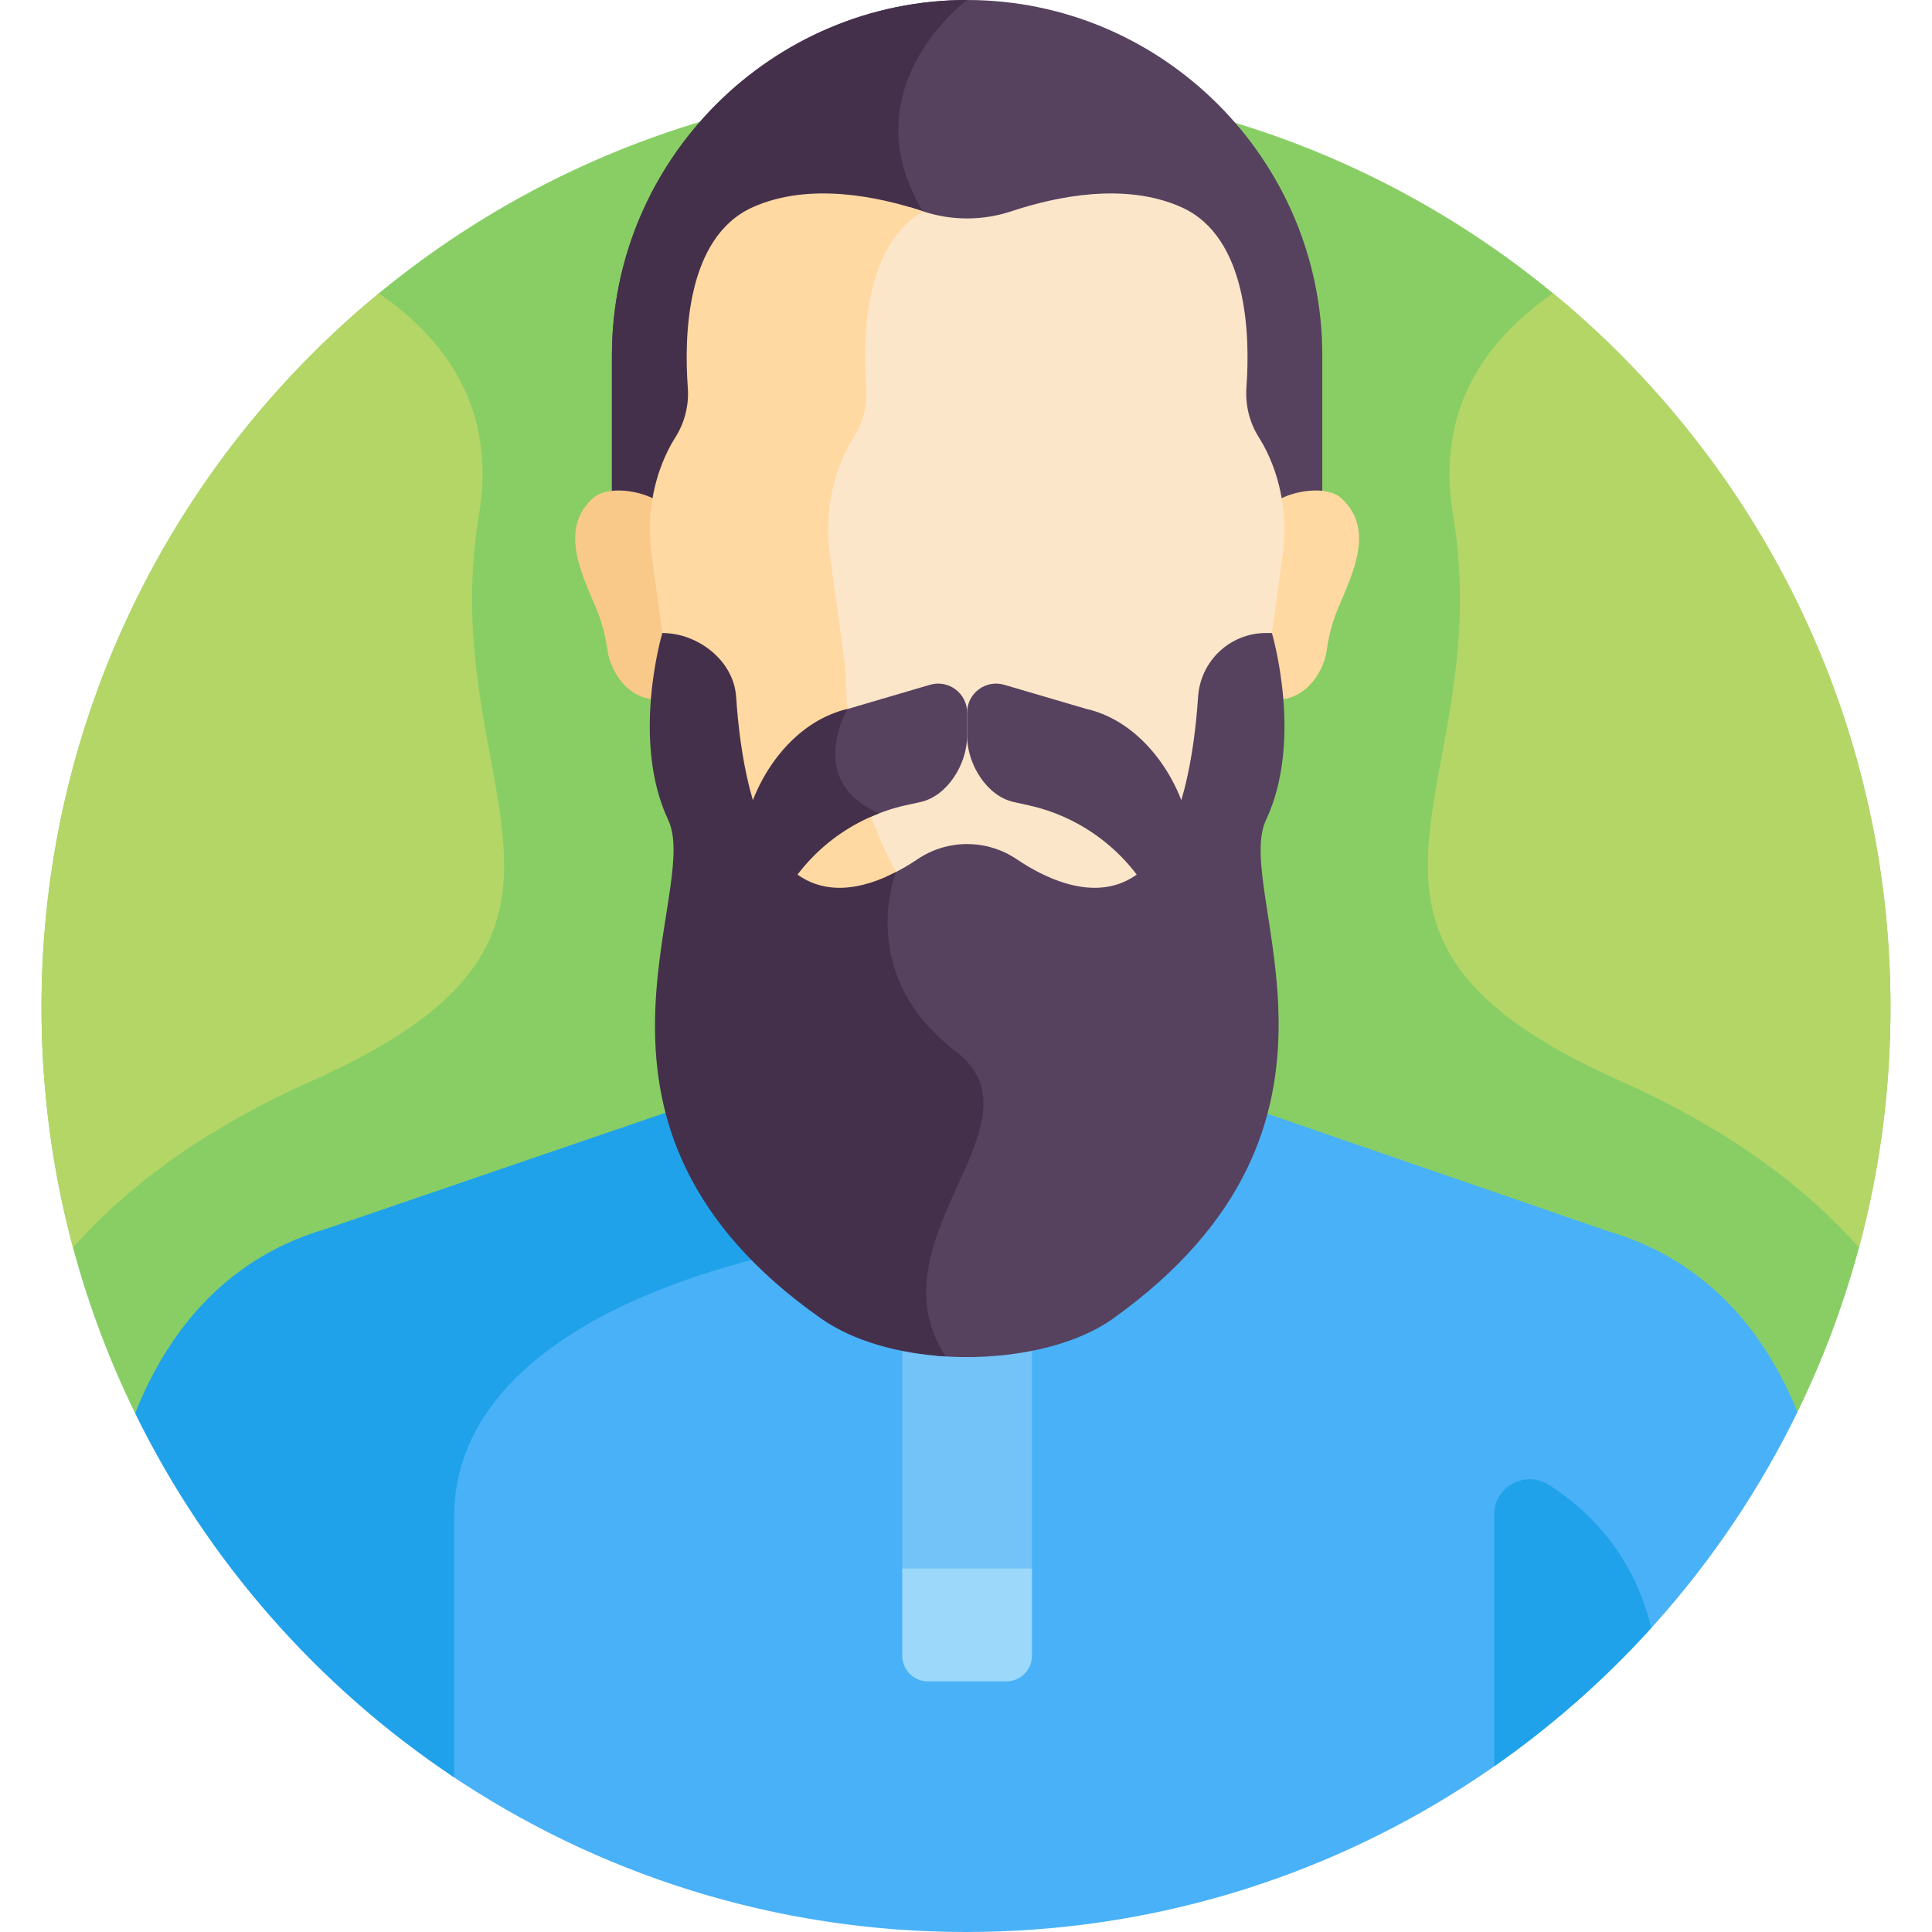
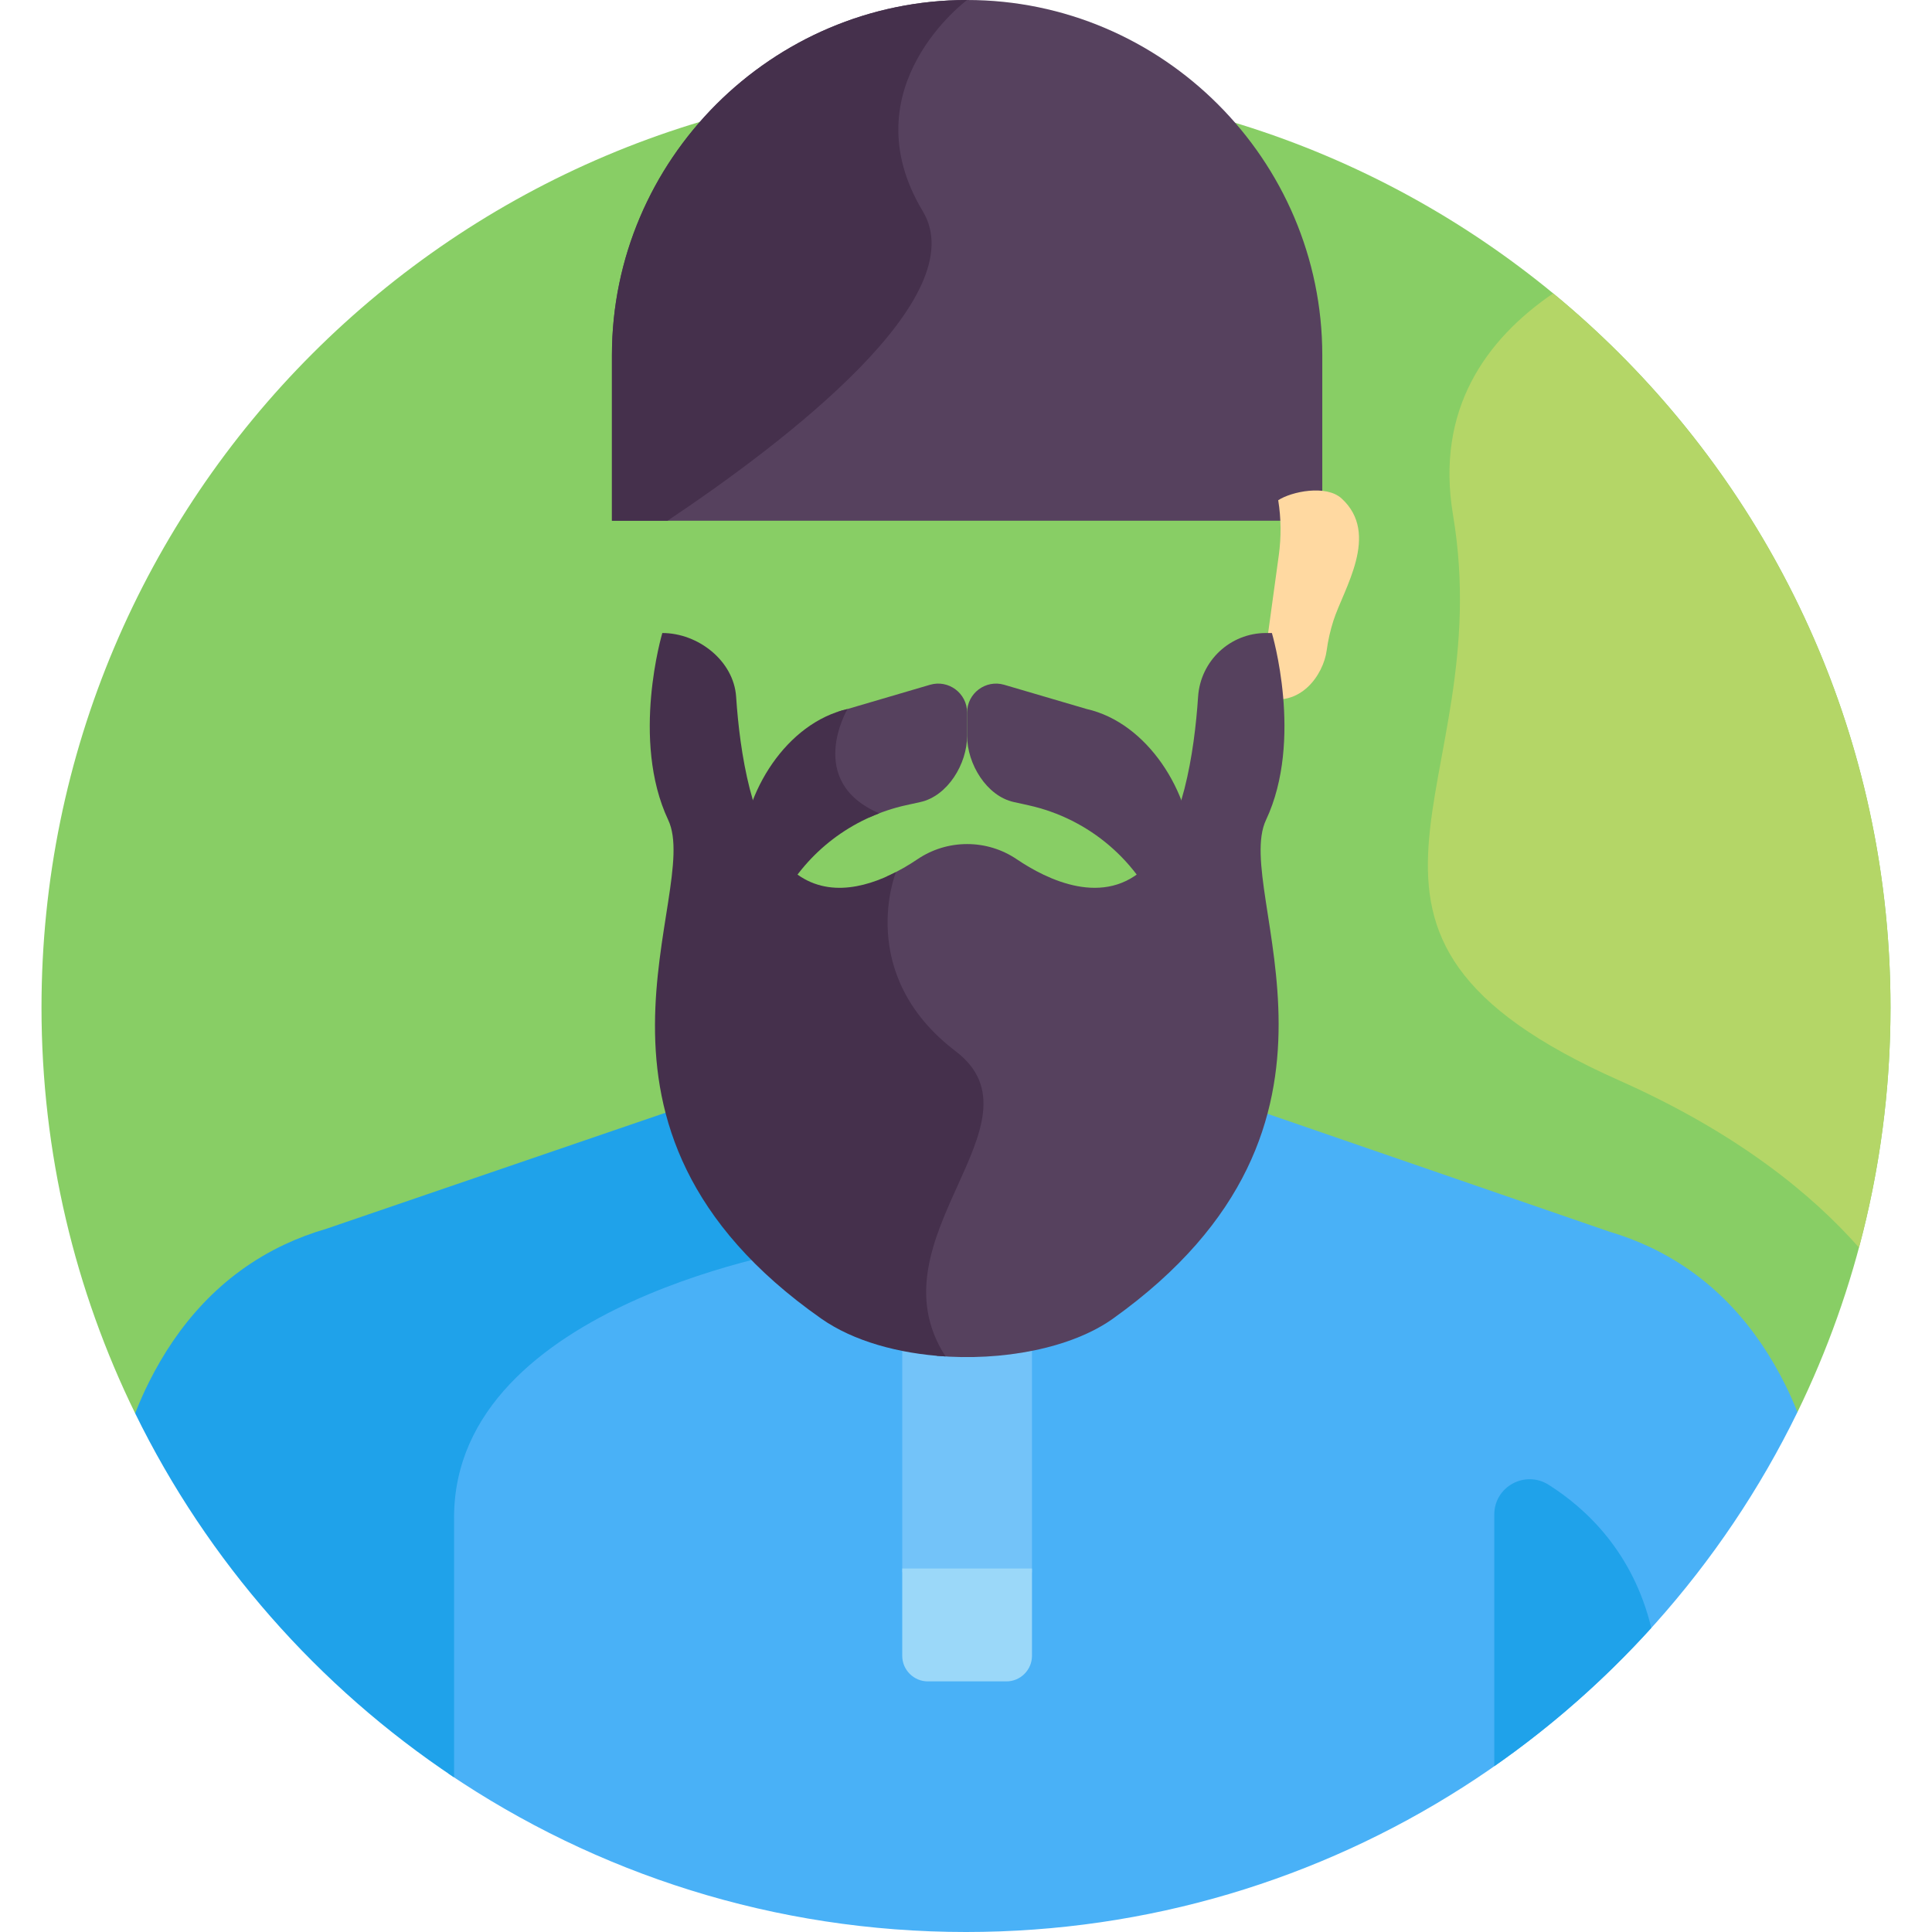
<svg xmlns="http://www.w3.org/2000/svg" width="512" height="512" viewBox="0 0 512 512" fill="none">
  <path d="M476.335 374.237C492.129 341.846 501.002 305.46 501.002 266.998C501.002 131.687 391.311 21.996 256 21.996C120.689 21.996 10.998 131.687 10.998 266.998C10.998 305.585 19.93 342.081 35.821 374.551L476.335 374.237Z" fill="#88CE65" />
  <path d="M473.237 367.227C465.76 352.12 454.426 338.636 437.34 330.532C433.912 328.906 430.238 327.51 426.331 326.348L328.901 292.758L214.62 292.43L213.148 329.337C207.977 330.241 187.289 334.249 166.844 343.561C135.435 357.866 118.833 378.133 118.833 402.171V470.016C157.971 496.516 205.174 512.001 256 512.001C352.849 512.001 436.563 455.8 476.335 374.238C475.389 371.866 474.372 369.521 473.237 367.227Z" fill="#49B1F7" />
  <path d="M183.798 292.342L86.551 325.618C82.639 326.764 78.96 328.143 75.525 329.755C58.404 337.786 47.012 351.221 39.47 366.296C38.121 368.993 36.908 371.75 35.821 374.553C54.99 413.721 84.303 447.018 120.333 471.028C120.333 455.008 120.333 431.47 120.333 402.172C120.333 344.926 214.598 330.615 214.598 330.615L216.12 292.435L183.798 292.342Z" fill="#1FA2EA" />
  <path d="M273.485 416.673V320.183C273.485 316.458 270.437 313.41 266.712 313.41H245.877C242.152 313.41 239.104 316.458 239.104 320.183V416.673H273.485Z" fill="#73C3F9" />
  <path d="M256.294 0C204.525 0 162.169 42.356 162.169 94.125V137.994H350.419V94.125C350.419 42.356 308.062 0 256.294 0Z" fill="#56415E" />
  <path d="M162.169 94.125V137.994H176.905C208.586 116.8 258.219 78.719 244.553 55.989C224.857 23.227 256.294 0 256.294 0C204.525 0 162.169 42.356 162.169 94.125Z" fill="#45304C" />
  <path d="M355.55 132.111C351.447 128.351 342.274 130.257 338.74 132.559C339.515 137.38 339.559 142.312 338.89 147.182L334.72 177.554C334.72 180.002 334.643 182.404 334.501 184.765C344.67 187.832 350.721 178.703 351.572 172.438C351.938 169.741 352.537 167.083 353.368 164.489C356.072 156.042 365.83 141.532 355.55 132.111Z" fill="#FFD9A1" />
-   <path d="M157.037 132.111C161.14 128.351 170.313 130.257 173.847 132.559C173.073 137.38 173.029 142.312 173.698 147.182L177.868 177.554C177.868 180.002 177.945 182.404 178.087 184.765C167.918 187.832 161.867 178.703 161.016 172.438C160.65 169.741 160.051 167.083 159.22 164.489C156.515 156.042 146.757 141.532 157.037 132.111Z" fill="#F9C98A" />
-   <path d="M337.23 123.176C336.291 120.727 335.108 118.247 333.617 115.908C331.092 111.946 329.981 107.26 330.32 102.588C331.293 89.15 330.771 62.867 313.13 54.929C298.142 48.185 279.758 52.09 268.034 55.989C260.42 58.52 252.168 58.52 244.554 55.989C243.496 55.636 242.382 55.285 241.223 54.941C227.669 65.299 227.339 88.677 228.253 101.125C228.602 105.879 227.432 110.634 224.863 114.665C223.382 116.988 222.198 119.447 221.25 121.881C218.177 129.776 217.281 138.339 218.432 146.723L222.709 177.871C222.709 222.651 246.613 253.087 266.946 268.877C270.021 271.265 273.309 273.329 276.751 275.067C282.412 272.987 287.759 270.053 292.577 266.312C312.408 250.912 335.721 221.227 335.721 177.553L339.891 147.181C341.002 139.085 340.159 130.816 337.23 123.176Z" fill="#FCE6CA" />
-   <path d="M267.265 266.313C247.434 250.913 224.12 221.228 224.12 177.554L219.949 147.175C218.826 138.998 219.7 130.646 222.697 122.946C223.621 120.572 224.776 118.174 226.221 115.908C228.727 111.976 229.868 107.339 229.528 102.702C228.584 89.849 228.992 65.046 244.627 56.01C244.603 56.002 244.578 55.995 244.553 55.987C232.829 52.088 214.444 48.184 199.457 54.928C181.766 62.888 181.291 89.299 182.276 102.702C182.617 107.338 181.475 111.976 178.969 115.908C177.525 118.174 176.369 120.572 175.445 122.946C172.448 130.646 171.574 138.998 172.696 147.175L176.867 177.554C176.867 221.228 200.181 250.913 220.011 266.313C230.362 274.351 243.136 278.717 256.292 278.717C264.48 278.717 272.518 277.024 279.918 273.809C275.43 271.859 271.174 269.349 267.265 266.313Z" fill="#FFD9A1" />
  <path d="M335.501 217.313C345.51 196.066 337.065 167.756 337.065 167.756H335.501C325.986 167.756 318.139 175.147 317.507 184.641C316.521 199.433 313.393 220.011 303.874 229.53C292.694 240.711 277.38 233.073 269.436 227.7C265.559 225.078 260.991 223.687 256.311 223.687H256.294H256.284C251.6 223.687 247.027 225.08 243.147 227.704C240.949 229.19 238.186 230.848 235.105 232.234C233.173 238.861 228.57 262.133 252.119 280.075C263.314 288.604 258.354 299.552 252.075 313.413C245.987 326.852 238.644 343.089 248.293 359.309C265.553 360.802 283.917 357.327 294.951 349.449C367.09 297.941 326.358 236.724 335.501 217.313Z" fill="#56415E" />
  <path d="M253.253 278.584C226.542 258.233 237.386 231.242 237.443 231.102C229.109 235.41 217.606 238.422 208.714 229.53C199.195 220.011 196.066 199.432 195.081 184.641C194.449 175.147 185.039 167.756 175.523 167.756C175.523 167.756 167.078 196.065 177.086 217.313C186.23 236.725 145.071 298.543 217.638 349.448C226.201 355.455 238.208 358.721 250.587 359.474C230.319 328.285 278.177 297.574 253.253 278.584Z" fill="#45304C" />
  <path d="M256.294 188.84V195.02C256.294 202.422 261.441 210.953 268.669 212.549L272.574 213.411C288.706 216.972 301.983 228.375 307.939 243.785C309.705 248.354 316.499 247 316.378 242.103L316.045 226.405C315.641 209.91 304.084 191.548 287.992 187.899L266.131 181.476C261.216 180.033 256.294 183.718 256.294 188.84Z" fill="#56415E" />
  <path d="M220.362 205.502C221.877 210.127 225.27 213.79 230.46 216.412C230.432 216.48 230.404 216.56 230.376 216.63C233.442 215.247 236.662 214.15 240.015 213.41L243.92 212.548C251.148 210.952 256.295 202.421 256.295 195.019V188.839C256.295 183.717 251.372 180.032 246.458 181.476L224.597 187.899C223.764 188.088 222.946 188.326 222.138 188.591C220.69 191.679 218.117 198.645 220.362 205.502Z" fill="#56415E" />
  <path d="M196.542 226.405L196.209 242.103C196.089 246.999 202.883 248.353 204.649 243.785C209.712 230.687 220.073 220.504 232.972 215.551C232.982 215.534 232.989 215.524 232.989 215.524C213.264 207.086 224.596 187.9 224.596 187.9C208.504 191.548 196.947 209.91 196.542 226.405Z" fill="#45304C" />
  <path d="M239.104 415.674V438.811C239.104 442.536 242.152 445.583 245.877 445.583H266.712C270.437 445.583 273.485 442.535 273.485 438.811V415.674H239.104Z" fill="#9BD8F9" />
  <path d="M411.6 77.746C393.829 89.891 380.38 108.488 385.063 136.446C397.333 209.699 340.815 247.071 429.146 286.345C460.551 300.309 480.331 316.645 492.648 330.612C498.092 310.326 501.002 289.002 501.002 266.997C501.002 190.773 466.19 122.681 411.6 77.746Z" fill="#B4D667" />
-   <path d="M100.4 77.746C118.171 89.891 131.62 108.488 126.937 136.446C114.667 209.699 171.185 247.071 82.854 286.345C51.449 300.309 31.669 316.645 19.352 330.612C13.908 310.326 10.998 289.002 10.998 266.997C10.998 190.773 45.81 122.681 100.4 77.746Z" fill="#B4D667" />
  <path d="M437.608 431.418C432.761 411.378 420.399 399.804 410.401 393.483C404.15 389.531 396 393.98 396 401.375V468.063C411.223 457.443 425.18 445.137 437.608 431.418Z" fill="#1FA2EA" />
</svg>